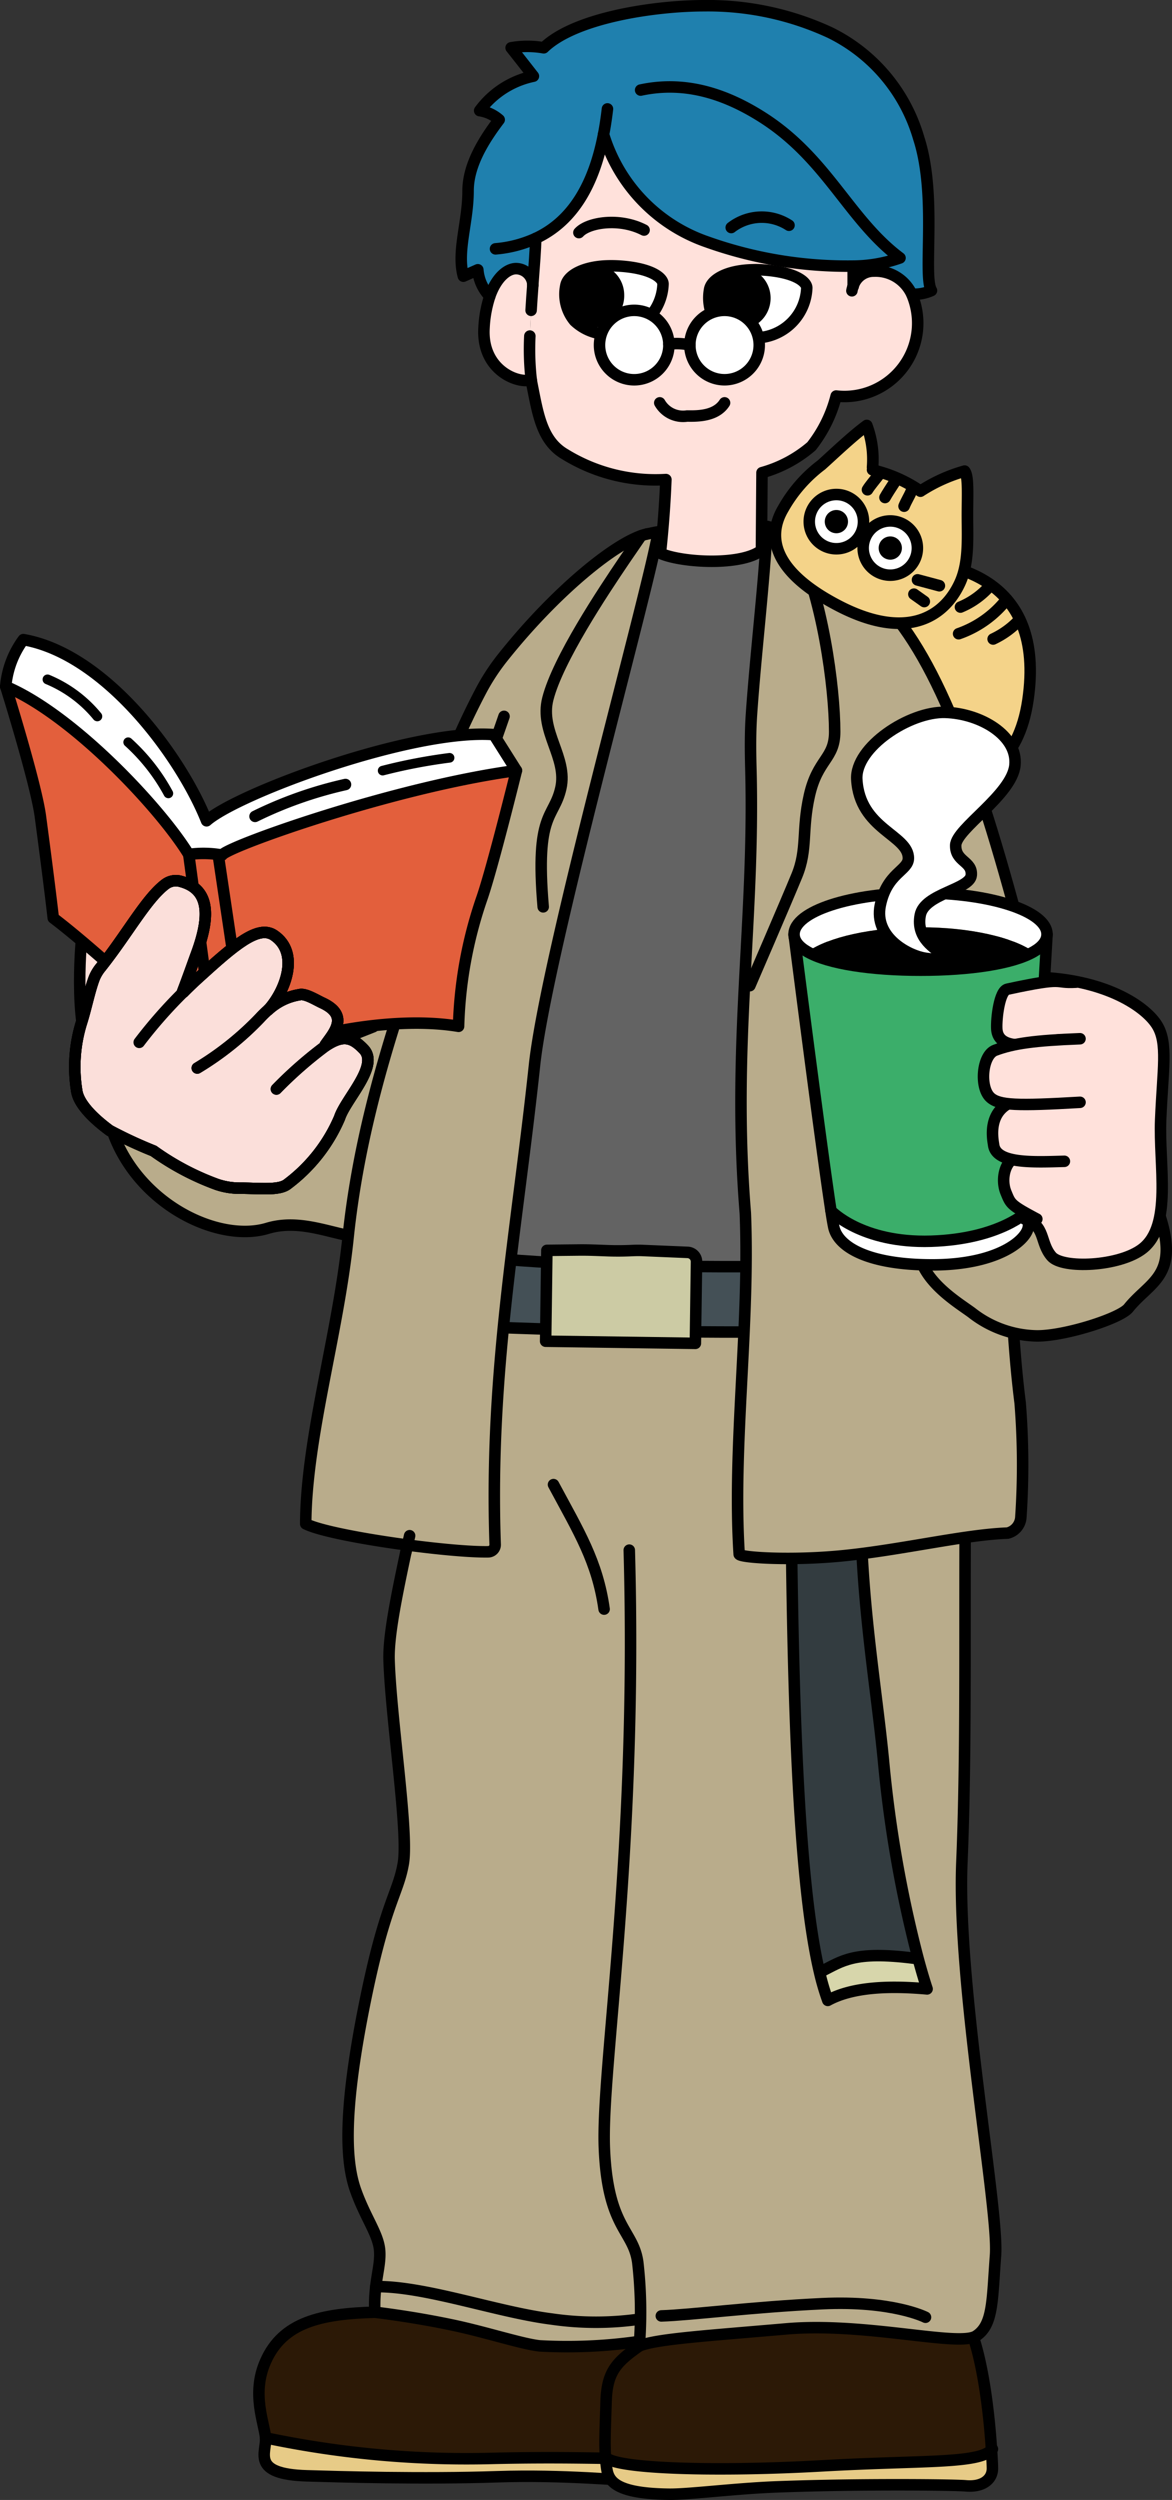
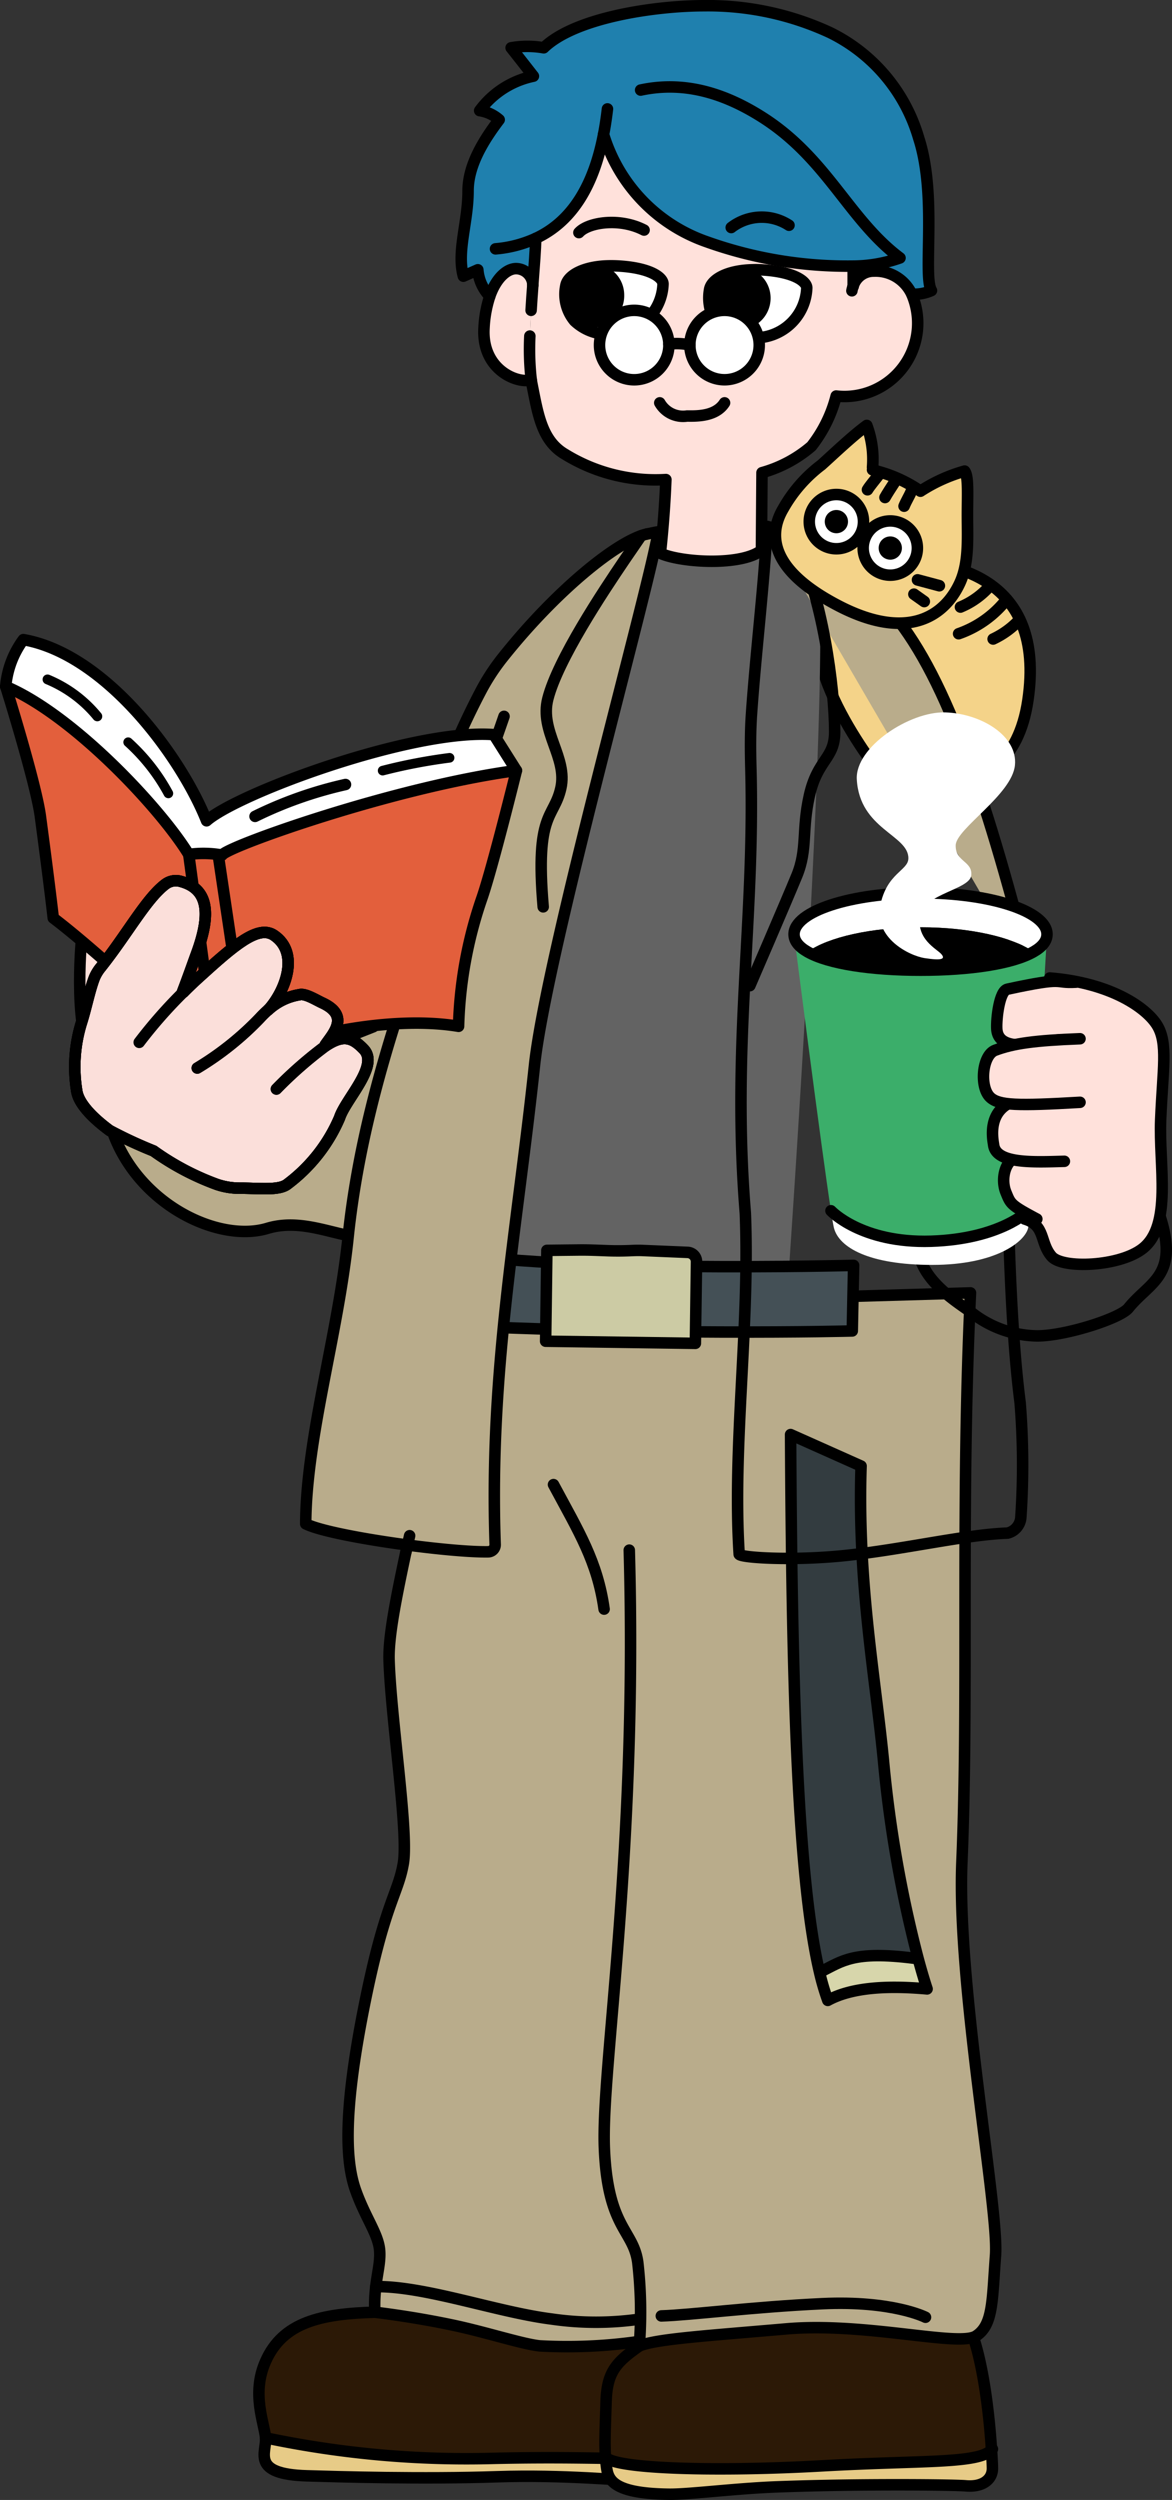
<svg xmlns="http://www.w3.org/2000/svg" id="グループ_139663" data-name="グループ 139663" width="102.08" height="217.591" viewBox="0 0 102.08 217.591">
  <rect x="0" y="0" width="102.08" height="217.591" fill="#333333" stroke="none" />
  <defs>
    <clipPath id="clip-path">
      <path id="パス_177242" data-name="パス 177242" d="M0,0H102.08V217.591H0Z" fill="none" />
    </clipPath>
    <clipPath id="clip-path-2">
      <path id="パス_177237" data-name="パス 177237" d="M0,0H102.08V217.591H0Z" fill="none" opacity="0.88" />
    </clipPath>
    <clipPath id="clip-path-3">
      <path id="パス_177240" data-name="パス 177240" d="M0,0H36.31V14.7H0Z" transform="translate(22.551 201.25)" fill="none" />
    </clipPath>
    <clipPath id="clip-path-5">
      <path id="パス_177238" data-name="パス 177238" d="M0,0H33.743V17.368H0Z" transform="translate(52.696 199.723)" fill="none" />
    </clipPath>
    <clipPath id="clip-path-8">
      <rect id="長方形_157354" data-name="長方形 157354" width="56.413" height="91.751" transform="translate(30.314 112.53)" fill="none" />
    </clipPath>
    <clipPath id="clip-path-10">
      <path id="パス_177235" data-name="パス 177235" d="M0,0H11.89V49.25H0Z" transform="translate(68.859 124.86)" fill="none" />
    </clipPath>
    <clipPath id="clip-path-13">
      <rect id="長方形_157359" data-name="長方形 157359" width="25.529" height="26.805" transform="translate(6.515 76.654)" fill="none" />
    </clipPath>
    <clipPath id="clip-path-15">
      <rect id="長方形_157361" data-name="長方形 157361" width="26.529" height="27.805" transform="translate(6.015 76.154)" fill="none" />
    </clipPath>
    <clipPath id="clip-path-17">
      <rect id="長方形_157363" data-name="長方形 157363" width="22.022" height="28.758" transform="translate(69.171 81.337)" fill="none" />
    </clipPath>
    <clipPath id="clip-path-19">
      <rect id="長方形_157365" data-name="長方形 157365" width="22.031" height="6.736" transform="translate(69.161 77.711)" fill="none" />
    </clipPath>
    <clipPath id="clip-path-22">
      <rect id="長方形_157368" data-name="長方形 157368" width="40.956" height="48.351" transform="translate(40.173 0.5)" fill="none" />
    </clipPath>
  </defs>
  <g id="グループ_139614" data-name="グループ 139614">
    <g id="マスクグループ_132364" data-name="マスクグループ 132364" clip-path="url(#clip-path)">
      <path id="パス_173801" data-name="パス 173801" d="M80.007,48.832c2.48.324,11.139,1.162,9.522,12.12s-12.818,6.429-12.818,6.429-8.657-10.755-4.193-15.072c2.64-2.553,5.058-3.795,7.489-3.477" fill="#f4d389" />
      <path id="パス_173802" data-name="パス 173802" d="M80.007,48.832c2.48.324,11.139,1.162,9.522,12.12s-12.818,6.429-12.818,6.429-8.657-10.755-4.193-15.072C75.158,49.756,77.576,48.514,80.007,48.832Z" fill="none" stroke="#000" stroke-linecap="round" stroke-linejoin="round" stroke-width="1" />
      <path id="パス_173803" data-name="パス 173803" d="M83.494,55.159a9.129,9.129,0,0,0,4.191-3" fill="none" stroke="#000" stroke-linecap="round" stroke-linejoin="round" stroke-width="1" />
      <path id="パス_173804" data-name="パス 173804" d="M83.655,52.839a6.957,6.957,0,0,0,2.64-1.93" fill="none" stroke="#000" stroke-linecap="round" stroke-linejoin="round" stroke-width="1" />
      <path id="パス_173805" data-name="パス 173805" d="M86.5,55.619a7.419,7.419,0,0,0,2.32-1.7" fill="none" stroke="#000" stroke-linecap="round" stroke-linejoin="round" stroke-width="1" />
    </g>
  </g>
  <g id="グループ_139624" data-name="グループ 139624">
    <g id="マスクグループ_132359" data-name="マスクグループ 132359" clip-path="url(#clip-path-2)">
      <g id="グループ_139618" data-name="グループ 139618">
        <g id="マスクグループ_132362" data-name="マスクグループ 132362" clip-path="url(#clip-path-3)">
          <g id="グループ_139616" data-name="グループ 139616">
            <g id="マスクグループ_132363" data-name="マスクグループ 132363" clip-path="url(#clip-path-3)">
              <path id="パス_173806" data-name="パス 173806" d="M23.129,212.18a84.843,84.843,0,0,0,19.88,1.79c11.42-.25,12.05.52,15.5-.87-.41,1.69-1.18,2.88-2.44,2.85-1.88-.05-6.99-.57-12.75-.38-6.54.22-13.9,0-16.57-.08-4.95-.14-3.53-2.04-3.62-3.31" fill="#e7cb87" />
              <path id="パス_173807" data-name="パス 173807" d="M56.879,202.47c1.57.52,2.54,6.83,1.63,10.63-3.45,1.39-4.08.62-15.5.87a84.843,84.843,0,0,1-19.88-1.79c-.1-1.28-1.25-3.84,0-6.65,1.51-3.43,4.85-4.15,9.52-4.28,0,0,21.96.46,24.23,1.22" fill="#2c1906" />
            </g>
          </g>
        </g>
      </g>
      <path id="パス_173808" data-name="パス 173808" d="M58.509,213.1c.91-3.8-.06-10.11-1.63-10.63-2.27-.76-24.23-1.22-24.23-1.22-4.67.13-8.01.85-9.52,4.28-1.25,2.81-.1,5.37,0,6.65s-1.33,3.17,3.62,3.31c2.67.08,10.03.3,16.57.08,5.76-.19,10.87.33,12.75.38C57.329,215.98,58.1,214.79,58.509,213.1Z" fill="none" stroke="#000" stroke-linecap="round" stroke-linejoin="round" stroke-width="1" />
      <path id="パス_173809" data-name="パス 173809" d="M23.129,212.18a84.843,84.843,0,0,0,19.88,1.79c11.42-.25,12.05.52,15.5-.87l.01-.01" fill="none" stroke="#000" stroke-linecap="round" stroke-linejoin="round" stroke-width="1" />
      <g id="グループ_139622" data-name="グループ 139622">
        <g id="マスクグループ_132360" data-name="マスクグループ 132360" clip-path="url(#clip-path-5)">
          <g id="グループ_139620" data-name="グループ 139620">
            <g id="マスクグループ_132361" data-name="マスクグループ 132361" clip-path="url(#clip-path-5)">
              <path id="パス_173810" data-name="パス 173810" d="M58.239,217.09c-5.34-.07-5.3-1.5-5.45-2.66a5.037,5.037,0,0,1-.05-.57c.87,1.07,10.1,1.26,18.89.76,8.64-.49,13.55-.16,14.73-1.38.06.84.08,1.43.08,1.61,0,.93-.82,1.65-2.34,1.51-.85-.08-8.77-.19-16.4.09-3.6.13-7.75.67-9.46.64" fill="#e7cb87" />
              <path id="パス_173811" data-name="パス 173811" d="M83.179,200.5c2.2,1.94,2.97,9.37,3.18,12.74-1.18,1.22-6.09.89-14.73,1.38-8.79.5-18.02.31-18.89-.76-.09-1.1-.02-2.54.05-4.77.07-2.63.86-3.47,2.91-4.91,3.18-2.23,24.73-6.12,27.48-3.68" fill="#2c1906" />
            </g>
          </g>
        </g>
      </g>
      <path id="パス_173812" data-name="パス 173812" d="M86.359,213.24c-.21-3.37-.98-10.8-3.18-12.74-2.75-2.44-24.3,1.45-27.48,3.68-2.05,1.44-2.84,2.28-2.91,4.91-.07,2.23-.14,3.67-.05,4.77a5.037,5.037,0,0,0,.05.57c.15,1.16.11,2.59,5.45,2.66,1.71.03,5.86-.51,9.46-.64,7.63-.28,15.55-.17,16.4-.09,1.52.14,2.34-.58,2.34-1.51C86.439,214.67,86.419,214.08,86.359,213.24Z" fill="none" stroke="#000" stroke-linecap="round" stroke-linejoin="round" stroke-width="1" />
      <path id="パス_173813" data-name="パス 173813" d="M52.729,213.85a.01.01,0,0,0,.01.01c.87,1.07,10.1,1.26,18.89.76,8.64-.49,13.55-.16,14.73-1.38a.6.6,0,0,0,.08-.08" fill="none" stroke="#000" stroke-linecap="round" stroke-linejoin="round" stroke-width="1" />
    </g>
  </g>
  <g id="グループ_139634" data-name="グループ 139634">
    <g id="マスクグループ_132356" data-name="マスクグループ 132356" clip-path="url(#clip-path)">
      <g id="グループ_139628" data-name="グループ 139628">
        <g id="グループ_139627" data-name="グループ 139627" clip-path="url(#clip-path-8)">
          <g id="グループ_139626" data-name="グループ 139626">
            <g id="グループ_139625" data-name="グループ 139625" clip-path="url(#clip-path-8)">
              <path id="パス_173814" data-name="パス 173814" d="M55.7,203.79a43.892,43.892,0,0,1-8.69.39c-1.51-.16-4.63-1.18-7.44-1.78-3.65-.78-6.92-1.15-6.92-1.15-.12-2.57.54-3.92.42-5.36s-1.24-2.84-2.09-5.24-1.13-6.64.7-15.84,2.99-9.9,3.45-12.62-1.08-12.58-1.24-17.7,4.32-18.53,4.87-30.63l45.77-1.33c-.87,18.43-.15,35.16-.75,49.58-.44,10.61,3.23,30.19,2.93,34.18s-.2,6.06-1.7,7.03-9.63-1.22-16.53-.62-11.27.87-12.78,1.48c0-.13,0-.26.01-.39Z" fill="#b9ac8b" />
            </g>
          </g>
        </g>
      </g>
      <path id="パス_173815" data-name="パス 173815" d="M54.809,134.92c.74,26.55-2.45,45.03-2.17,52.03s2.52,7.11,2.91,9.96a38.049,38.049,0,0,1,.16,6.88c-.01.13-.01.26-.01.39,1.51-.61,5.88-.88,12.78-1.48s15.03,1.59,16.53.62,1.4-3.04,1.7-7.03-3.37-23.57-2.93-34.18c.6-14.42-.12-31.15.75-49.58l-45.77,1.33c-.55,12.1-5.03,25.51-4.87,30.63s1.71,14.98,1.24,17.7-1.63,3.42-3.45,12.62-1.56,13.43-.7,15.84,1.98,3.8,2.09,5.24-.54,2.79-.42,5.36c0,0,3.27.37,6.92,1.15,2.81.6,5.93,1.62,7.44,1.78a43.892,43.892,0,0,0,8.69-.39" fill="none" stroke="#000" stroke-linecap="round" stroke-linejoin="round" stroke-width="1" />
      <path id="パス_173816" data-name="パス 173816" d="M57.6,201.573c2.572-.079,7.87-.777,14.01-1.066s9,1.181,9,1.181" fill="none" stroke="#000" stroke-linecap="round" stroke-linejoin="round" stroke-width="1" />
      <path id="パス_173817" data-name="パス 173817" d="M48.209,129.216c2.2,4.1,3.821,6.683,4.408,10.837" fill="none" stroke="#000" stroke-linecap="round" stroke-linejoin="round" stroke-width="1" />
      <path id="パス_173818" data-name="パス 173818" d="M32.734,199.024c4.265-.066,10.589,2.227,15.314,2.818a26.763,26.763,0,0,0,7.722,0" fill="none" stroke="#000" stroke-linecap="round" stroke-linejoin="round" stroke-width="1" />
      <g id="グループ_139632" data-name="グループ 139632">
        <g id="マスクグループ_132357" data-name="マスクグループ 132357" clip-path="url(#clip-path-10)">
          <g id="グループ_139630" data-name="グループ 139630">
            <g id="マスクグループ_132358" data-name="マスクグループ 132358" clip-path="url(#clip-path-10)">
              <path id="パス_173819" data-name="パス 173819" d="M71.589,171.56c1.75-.85,2.74-1.79,8.01-1.12l.34-.08c.48,1.79.81,2.75.81,2.75-3.67-.33-6.66-.09-8.65,1a21.331,21.331,0,0,1-.73-2.5Z" fill="#d7d6ab" />
              <path id="パス_173820" data-name="パス 173820" d="M79.6,170.44c-5.27-.67-6.26.27-8.01,1.12l-.22.05c-2.03-8.64-2.4-26.89-2.51-46.75L75,127.6c-.33,10.15,1.25,18.41,1.95,25.65a107.206,107.206,0,0,0,2.99,17.11Z" fill="#333c40" />
            </g>
          </g>
        </g>
      </g>
      <path id="パス_173821" data-name="パス 173821" d="M71.369,171.61c-2.03-8.64-2.4-26.89-2.51-46.75L75,127.6c-.33,10.15,1.25,18.41,1.95,25.65a107.206,107.206,0,0,0,2.99,17.11c.48,1.79.81,2.75.81,2.75-3.67-.33-6.66-.09-8.65,1A21.331,21.331,0,0,1,71.369,171.61Z" fill="none" stroke="#000" stroke-linecap="round" stroke-linejoin="round" stroke-width="1" />
      <path id="パス_173822" data-name="パス 173822" d="M71.589,171.56c1.75-.85,2.74-1.79,8.01-1.12" fill="none" stroke="#000" stroke-linecap="round" stroke-linejoin="round" stroke-width="1" />
    </g>
  </g>
  <g id="グループ_139652" data-name="グループ 139652">
    <g id="マスクグループ_132355" data-name="マスクグループ 132355" clip-path="url(#clip-path)">
      <path id="パス_173823" data-name="パス 173823" d="M55.439,46.742a22.8,22.8,0,0,1,4.847-.919c3.018-.285,8.351-.032,10.562,1.981s-2.406,66.643-2.406,66.643L37.4,113.484Z" fill="#636363" />
      <path id="パス_173824" data-name="パス 173824" d="M38.189,108.886c10.162,1.923,36.16,1.25,36.16,1.25l-.117,5.707s-17.56.474-39.1-.68Z" fill="#445056" />
      <path id="パス_173825" data-name="パス 173825" d="M38.189,108.886c10.162,1.923,36.16,1.25,36.16,1.25l-.117,5.707s-17.56.474-39.1-.68Z" fill="none" stroke="#000" stroke-linecap="round" stroke-linejoin="round" stroke-width="1" />
      <path id="パス_173826" data-name="パス 173826" d="M47.633,108.829l2.8-.032c.843-.01,1.686.033,2.528.063q1.035.036,2.069-.014c.307-.014.614-.02.921-.007l3.915.164a.808.808,0,0,1,.8.819l-.1,7.1-13.041-.185Z" fill="#cccba4" />
      <path id="パス_173827" data-name="パス 173827" d="M47.633,108.829l2.8-.032c.843-.01,1.686.033,2.528.063q1.035.036,2.069-.014c.307-.014.614-.02.921-.007l3.915.164a.808.808,0,0,1,.8.819l-.1,7.1-13.041-.185Z" fill="none" stroke="#000" stroke-linecap="round" stroke-linejoin="round" stroke-width="1" />
      <path id="パス_173828" data-name="パス 173828" d="M57.664,46.012c-2.781.607-10.479,4.6-14.978,12.648-7.009,12.538-8,24.164-10.176,30.708L9.748,98.33c3.682,8.22,9.829,9.786,15.349,8.325,3.553-.941,5.774,2.51,8.27,1.295" fill="#b9ac8b" />
      <path id="パス_173829" data-name="パス 173829" d="M56.368,46.473c-2.583.564-8,4.986-12.632,10.821a18.611,18.611,0,0,0-1.9,2.938C35.593,72.163,34.6,83.1,32.511,89.368L9.749,98.33c2.181,6.462,9.244,9.877,13.545,8.582,3.916-1.178,7.548,1.793,10.3.453" fill="none" stroke="#000" stroke-linecap="round" stroke-linejoin="round" stroke-width="1" />
      <path id="パス_173830" data-name="パス 173830" d="M43.9,62.35C38.236,78.8,31.915,92.375,30.316,107.72c-.886,8.5-3.652,17.4-3.688,24.911,2.18,1.09,12.464,2.5,15.909,2.435a.614.614,0,0,0,.591-.643c-.522-15.021,1.873-27.149,3.426-41.7,1.019-9.55,10-41.586,10.768-46.421" fill="#b9ac8b" />
      <path id="パス_173831" data-name="パス 173831" d="M43.9,62.35C38.236,78.8,31.915,92.375,30.316,107.72c-.886,8.5-3.652,17.4-3.688,24.911,2.18,1.09,12.464,2.5,15.909,2.435a.614.614,0,0,0,.591-.643c-.522-15.021,1.873-27.149,3.426-41.7,1.019-9.55,10-41.586,10.768-46.421" fill="none" stroke="#000" stroke-linecap="round" stroke-linejoin="round" stroke-width="1" />
      <path id="パス_173832" data-name="パス 173832" d="M58,46.178s-.629.076-1.631.295" fill="none" stroke="#000" stroke-linecap="round" stroke-linejoin="round" stroke-width="1" />
      <path id="パス_173833" data-name="パス 173833" d="M47.311,78.931c-.708-8.285.929-7.649,1.537-10.328s-1.863-4.919-1.132-7.781c.867-3.4,4.763-9.261,6.708-12.129.352-.519,1.42-2.067,1.42-2.067" fill="none" stroke="#000" stroke-linecap="round" stroke-linejoin="round" stroke-width="1" />
      <path id="パス_173834" data-name="パス 173834" d="M66.811,45.823s5.578,1.017,11.035,7.669c4.673,5.7,8.181,16.177,12.259,32.3" fill="#b9ac8b" />
      <path id="パス_173835" data-name="パス 173835" d="M66.811,45.823s5.578,1.017,11.035,7.669c4.673,5.7,8.181,16.177,12.259,32.3" fill="none" stroke="#000" stroke-linecap="round" stroke-linejoin="round" stroke-width="1" />
-       <path id="パス_173836" data-name="パス 173836" d="M66.811,45.823c-.229,4.787-1,11.142-1.355,16.308-.106,1.533-.1,3.071-.06,4.607.373,13.433-1.673,24.092-.48,38.842.4,9.791-1.136,20.35-.534,29.7.155.3,4.648.58,9.173.115,5.106-.524,10.49-1.827,14.208-1.958a1.52,1.52,0,0,0,1.154-1.4,67.976,67.976,0,0,0-.064-9.945c-1.577-12.338-.941-32.762-1.632-42.2" fill="#b9ac8b" />
      <path id="パス_173837" data-name="パス 173837" d="M66.811,45.823c-.229,4.787-1,11.142-1.355,16.308-.106,1.533-.1,3.071-.06,4.607.373,13.433-1.673,24.092-.48,38.842.4,9.791-1.136,20.35-.534,29.7.155.3,4.648.58,9.173.115,5.106-.524,10.49-1.827,14.208-1.958a1.52,1.52,0,0,0,1.154-1.4,67.976,67.976,0,0,0-.064-9.945c-1.577-12.338-.941-32.762-1.632-42.2" fill="none" stroke="#000" stroke-linecap="round" stroke-linejoin="round" stroke-width="1" />
      <path id="パス_173838" data-name="パス 173838" d="M69.17,46.961C71.639,51.786,72.7,59.872,72.7,63.7c0,2.36-1.481,2.36-2.2,5.523-.685,3.027-.148,4.681-1.094,6.985s-4.094,9.585-4.094,9.585" fill="none" stroke="#000" stroke-linecap="round" stroke-linejoin="round" stroke-width="1" />
      <line id="線_615" data-name="線 615" x1="0.318" y2="1.403" transform="translate(35.36 133.664)" fill="none" stroke="#000" stroke-linecap="round" stroke-linejoin="round" stroke-width="1" />
      <path id="パス_173839" data-name="パス 173839" d="M7.1,81.761s-.861,8.868,1.432,11.024c3.98,3.742,8.8-6.755,6.025-8.848S8.625,78.262,7.1,81.761" fill="#ffe1db" />
      <path id="パス_173840" data-name="パス 173840" d="M7.1,81.761s-.861,8.868,1.432,11.024c3.98,3.742,8.8-6.755,6.025-8.848S8.625,78.262,7.1,81.761Z" fill="none" stroke="#000" stroke-linecap="round" stroke-linejoin="round" stroke-width="1" />
      <path id="パス_173841" data-name="パス 173841" d="M.5,59.746a7.994,7.994,0,0,1,1.534-4.074C9.26,56.929,15.827,65.98,17.993,71.44c2.743-2.412,17.946-8.036,25.016-7.5l1.971,3.124C33.3,98.47,13.98,73.072.5,59.746" fill="#fff" />
      <path id="パス_173842" data-name="パス 173842" d="M.5,59.746a7.994,7.994,0,0,1,1.534-4.074C9.26,56.929,15.827,65.98,17.993,71.44c2.743-2.412,17.946-8.036,25.016-7.5l1.971,3.124C33.3,98.47,13.98,73.072.5,59.746Z" fill="none" stroke="#000" stroke-linecap="round" stroke-linejoin="round" stroke-width="1" />
      <path id="パス_173843" data-name="パス 173843" d="M16.438,74.367a9.342,9.342,0,0,1,2.909.055c.348-.713,14.944-5.928,25.634-7.359,0,0-2.064,8.378-3,11.092a37.171,37.171,0,0,0-2.04,11.173C33.55,88.264,24.405,90.4,19.587,92.975,16.465,90.4,8.981,83.192,4.639,79.9c0,0-.274-2.5-1.121-8.846C3.13,68.155.5,59.746.5,59.746c5.886,2.487,13.479,10.6,15.938,14.621" fill="#e35f3c" />
      <path id="パス_173844" data-name="パス 173844" d="M16.438,74.367a9.342,9.342,0,0,1,2.909.055c.348-.713,14.944-5.928,25.634-7.359,0,0-2.064,8.378-3,11.092a37.171,37.171,0,0,0-2.04,11.173C33.55,88.264,24.405,90.4,19.587,92.975,16.465,90.4,8.981,83.192,4.639,79.9c0,0-.274-2.5-1.121-8.846C3.13,68.155.5,59.746.5,59.746,6.386,62.233,13.979,70.348,16.438,74.367Z" fill="none" stroke="#000" stroke-linecap="round" stroke-linejoin="round" stroke-width="1" />
      <line id="線_616" data-name="線 616" x1="2.52" y1="18.682" transform="translate(16.444 74.398)" fill="none" stroke="#000" stroke-linecap="round" stroke-linejoin="round" stroke-width="1" />
      <line id="線_617" data-name="線 617" x1="2.76" y1="18.528" transform="translate(19.025 74.536)" fill="none" stroke="#000" stroke-linecap="round" stroke-linejoin="round" stroke-width="1" />
      <path id="パス_173845" data-name="パス 173845" d="M22.214,71.056a35.321,35.321,0,0,1,7.878-2.774" fill="none" stroke="#000" stroke-linecap="round" stroke-linejoin="round" stroke-width="1" />
      <path id="パス_173846" data-name="パス 173846" d="M33.328,67.074a47.588,47.588,0,0,1,5.83-1.117" fill="none" stroke="#000" stroke-linecap="round" stroke-linejoin="round" stroke-width="0.838" />
      <path id="パス_173847" data-name="パス 173847" d="M11.164,64.6a16.727,16.727,0,0,1,3.5,4.455" fill="none" stroke="#000" stroke-linecap="round" stroke-linejoin="round" stroke-width="0.838" />
      <path id="パス_173848" data-name="パス 173848" d="M8.475,62.35a11.077,11.077,0,0,0-4.336-3.214" fill="none" stroke="#000" stroke-linecap="round" stroke-linejoin="round" stroke-width="0.859" />
      <g id="グループ_139638" data-name="グループ 139638">
        <g id="グループ_139637" data-name="グループ 139637" clip-path="url(#clip-path-13)">
          <g id="グループ_139636" data-name="グループ 139636">
            <g id="グループ_139635" data-name="グループ 139635" clip-path="url(#clip-path-13)">
              <path id="パス_173849" data-name="パス 173849" d="M29.573,97.293a14.176,14.176,0,0,1-4.517,5.752c-.728.608-2.472.366-4.191.37a6.173,6.173,0,0,1-1.983-.329,22.9,22.9,0,0,1-5.508-2.912,38.581,38.581,0,0,1-3.828-1.78C7.954,97.214,6.841,96,6.685,94.96c0-.01-.007-.021-.005-.031A12.964,12.964,0,0,1,7.1,89c.423-1.332.691-2.778,1.122-3.9a3.678,3.678,0,0,1,.539-.889c2.306-2.889,3.977-6,5.642-7.251a1.523,1.523,0,0,1,1.351-.242c2.459.664,2.609,2.891,1.374,6.255-.342.929-.77,2.159-1.217,3.315l.061.07.009,0c.407-.415.855-.843,1.324-1.268,3.1-2.819,5.175-4.621,6.561-3.684,2.285,1.548.965,4.878-.478,6.471a5.246,5.246,0,0,1,2.694-1.3c.5-.148,1.5.489,2,.715,2.438,1.135.91,2.685.248,3.657l.049.078c1.482-.98,2.281-.779,3.311.307,1.371,1.44-1.581,4.323-2.111,5.962" fill="#fbdfda" />
            </g>
          </g>
        </g>
      </g>
      <path id="パス_173850" data-name="パス 173850" d="M24.075,94.787a35.633,35.633,0,0,1,4.3-3.762c1.482-.98,2.281-.779,3.311.306,1.371,1.44-1.581,4.323-2.111,5.962a14.16,14.16,0,0,1-4.516,5.752c-.729.608-2.472.366-4.192.37a6.146,6.146,0,0,1-1.983-.329,22.9,22.9,0,0,1-5.508-2.912,38.355,38.355,0,0,1-3.828-1.78C7.954,97.214,6.842,96,6.685,94.96c0-.01-.006-.021-.005-.031A12.977,12.977,0,0,1,7.1,89c.423-1.332.691-2.778,1.123-3.9a3.649,3.649,0,0,1,.538-.89c2.306-2.889,3.977-6,5.642-7.251a1.52,1.52,0,0,1,1.351-.241c2.459.663,2.609,2.89,1.375,6.254-.343.929-.77,2.159-1.218,3.315" fill="none" stroke="#000" stroke-linecap="round" stroke-linejoin="round" stroke-width="1" />
      <path id="パス_173851" data-name="パス 173851" d="M23.386,87.877a5.246,5.246,0,0,1,2.694-1.3c.5-.148,1.5.489,2,.715,2.438,1.135.91,2.685.248,3.657" fill="none" stroke="#000" stroke-linecap="round" stroke-linejoin="round" stroke-width="1" />
      <path id="パス_173852" data-name="パス 173852" d="M17.18,92.96A26.2,26.2,0,0,0,22.639,88.6a8.957,8.957,0,0,1,.735-.718" fill="none" stroke="#000" stroke-linecap="round" stroke-linejoin="round" stroke-width="1" />
      <path id="パス_173853" data-name="パス 173853" d="M15.969,86.356a41.264,41.264,0,0,0-3.843,4.367" fill="none" stroke="#000" stroke-linecap="round" stroke-linejoin="round" stroke-width="0.5" />
      <path id="パス_173854" data-name="パス 173854" d="M23.374,87.885c0-.01,0-.01.011-.008,1.444-1.593,2.764-4.924.479-6.471-1.386-.937-3.457.865-6.562,3.684-.468.425-.917.853-1.323,1.267h-.01" fill="none" stroke="#000" stroke-linecap="round" stroke-linejoin="round" stroke-width="1" />
      <g id="グループ_139642" data-name="グループ 139642">
        <g id="グループ_139641" data-name="グループ 139641" clip-path="url(#clip-path-15)">
          <g id="グループ_139640" data-name="グループ 139640">
            <g id="グループ_139639" data-name="グループ 139639" clip-path="url(#clip-path-15)">
              <path id="パス_173855" data-name="パス 173855" d="M29.573,97.293a14.176,14.176,0,0,1-4.517,5.752c-.728.608-2.472.366-4.191.37a6.173,6.173,0,0,1-1.983-.329,22.9,22.9,0,0,1-5.508-2.912,38.581,38.581,0,0,1-3.828-1.78C7.954,97.214,6.841,96,6.685,94.96c0-.01-.007-.021-.005-.031A12.964,12.964,0,0,1,7.1,89c.423-1.332.691-2.778,1.122-3.9a3.678,3.678,0,0,1,.539-.889c2.306-2.889,3.977-6,5.642-7.251a1.523,1.523,0,0,1,1.351-.242c2.459.664,2.609,2.891,1.374,6.255-.342.929-.77,2.159-1.217,3.315l.061.07.009,0c.407-.415.855-.843,1.324-1.268,3.1-2.819,5.175-4.621,6.561-3.684,2.285,1.548.965,4.878-.478,6.471a5.246,5.246,0,0,1,2.694-1.3c.5-.148,1.5.489,2,.715,2.438,1.135.91,2.685.248,3.657l.049.078c1.482-.98,2.281-.779,3.311.307C33.055,92.771,30.1,95.654,29.573,97.293Z" fill="none" stroke="#000" stroke-linecap="round" stroke-linejoin="round" stroke-width="1" />
            </g>
          </g>
        </g>
      </g>
      <path id="パス_173856" data-name="パス 173856" d="M24.075,94.787a35.633,35.633,0,0,1,4.3-3.762c1.482-.98,2.281-.779,3.311.306,1.371,1.44-1.581,4.323-2.111,5.962a14.16,14.16,0,0,1-4.516,5.752c-.729.608-2.472.366-4.192.37a6.146,6.146,0,0,1-1.983-.329,22.9,22.9,0,0,1-5.508-2.912,38.355,38.355,0,0,1-3.828-1.78C7.954,97.214,6.842,96,6.685,94.96c0-.01-.006-.021-.005-.031A12.977,12.977,0,0,1,7.1,89c.423-1.332.691-2.778,1.123-3.9a3.649,3.649,0,0,1,.538-.89c2.306-2.889,3.977-6,5.642-7.251a1.52,1.52,0,0,1,1.351-.241c2.459.663,2.609,2.89,1.375,6.254-.343.929-.77,2.159-1.218,3.315" fill="none" stroke="#000" stroke-linecap="round" stroke-linejoin="round" stroke-width="1" />
      <path id="パス_173857" data-name="パス 173857" d="M23.386,87.877a5.246,5.246,0,0,1,2.694-1.3c.5-.148,1.5.489,2,.715,2.438,1.135.91,2.685.248,3.657" fill="none" stroke="#000" stroke-linecap="round" stroke-linejoin="round" stroke-width="1" />
      <path id="パス_173858" data-name="パス 173858" d="M17.18,92.96A26.2,26.2,0,0,0,22.639,88.6a8.957,8.957,0,0,1,.735-.718" fill="none" stroke="#000" stroke-linecap="round" stroke-linejoin="round" stroke-width="1" />
      <path id="パス_173859" data-name="パス 173859" d="M15.969,86.356a41.264,41.264,0,0,0-3.843,4.367" fill="none" stroke="#000" stroke-linecap="round" stroke-linejoin="round" stroke-width="1" />
      <path id="パス_173860" data-name="パス 173860" d="M23.374,87.885c0-.01,0-.01.011-.008,1.444-1.593,2.764-4.924.479-6.471-1.386-.937-3.457.865-6.562,3.684-.468.425-.917.853-1.323,1.267h-.01" fill="none" stroke="#000" stroke-linecap="round" stroke-linejoin="round" stroke-width="1" />
-       <path id="パス_173861" data-name="パス 173861" d="M79.967,108.625c.2,2.8,3.389,4.688,4.659,5.619a9.433,9.433,0,0,0,5.719,2.03c2.463,0,7.222-1.525,7.943-2.422,2.307-2.872,5.753-2.872.638-12.876" fill="#b9ac8b" />
      <path id="パス_173862" data-name="パス 173862" d="M79.967,108.625c.2,2.8,3.389,4.688,4.659,5.619a9.433,9.433,0,0,0,5.719,2.03c2.463,0,7.222-1.525,7.943-2.422,2.307-2.872,5.753-2.872.638-12.876" fill="none" stroke="#000" stroke-linecap="round" stroke-linejoin="round" stroke-width="1" />
      <g id="グループ_139646" data-name="グループ 139646">
        <g id="グループ_139645" data-name="グループ 139645" clip-path="url(#clip-path-17)">
          <g id="グループ_139644" data-name="グループ 139644">
            <g id="グループ_139643" data-name="グループ 139643" clip-path="url(#clip-path-17)">
              <path id="パス_173863" data-name="パス 173863" d="M91.192,81.337s-1.059,18.549-1.5,24.054l-.124-.01s-2.4,2.453-8.482,2.653-8.712-2.653-8.712-2.653c-.83-5.39-3.053-22.746-3.206-23.977.468,2.07,22.022,2.051,22.022-.067" fill="#3bae6a" />
              <path id="パス_173864" data-name="パス 173864" d="M89.57,105.381l.124.01c-.057.8-.114,1.326-.143,1.478-.258,1.193-2.805,3.225-8.349,3.225s-8.139-1.526-8.568-3.225c-.048-.2-.143-.725-.258-1.488,0,0,2.643,2.843,8.712,2.653s8.482-2.653,8.482-2.653" fill="#fff" />
            </g>
          </g>
        </g>
      </g>
-       <path id="パス_173865" data-name="パス 173865" d="M69.171,81.4c.153,1.231,2.376,18.587,3.206,23.978.114.763.21,1.288.258,1.488.429,1.7,3.034,3.225,8.568,3.225s8.091-2.032,8.349-3.225c.028-.153.085-.677.143-1.479.439-5.5,1.5-24.054,1.5-24.054,0,2.118-21.554,2.137-22.022.067a.157.157,0,0,1-.01-.067" fill="none" stroke="#000" stroke-linecap="round" stroke-linejoin="round" stroke-width="1" />
      <path id="パス_173866" data-name="パス 173866" d="M72.377,105.381s2.643,2.843,8.711,2.653,8.483-2.653,8.483-2.653" fill="none" stroke="#000" stroke-linecap="round" stroke-linejoin="round" stroke-width="1" />
      <g id="グループ_139650" data-name="グループ 139650">
        <g id="グループ_139649" data-name="グループ 139649" clip-path="url(#clip-path-19)">
          <g id="グループ_139648" data-name="グループ 139648">
            <g id="グループ_139647" data-name="グループ 139647" clip-path="url(#clip-path-19)">
              <path id="パス_173867" data-name="パス 173867" d="M91.192,81.318c0,.582-.42,1.1-1.174,1.526-1.812-1.278-5.543-2.137-9.837-2.137s-8.034.859-9.847,2.137c-.753-.429-1.173-.944-1.173-1.526,0-1.994,4.933-3.607,11.02-3.607s11.011,1.613,11.011,3.607" fill="#fff" />
              <path id="パス_173868" data-name="パス 173868" d="M90.019,82.844c-1.813,1.04-5.534,1.6-9.837,1.6s-8.034-.563-9.847-1.6c1.813-1.279,5.544-2.137,9.847-2.137s8.024.858,9.837,2.137" />
            </g>
          </g>
        </g>
      </g>
      <path id="パス_173869" data-name="パス 173869" d="M70.335,82.844c-.754-.429-1.174-.945-1.174-1.527,0-1.994,4.933-3.606,11.021-3.606s11.011,1.612,11.011,3.606c0,.582-.42,1.1-1.174,1.527-1.813,1.04-5.534,1.6-9.837,1.6S72.148,83.884,70.335,82.844Z" fill="none" stroke="#000" stroke-linecap="round" stroke-linejoin="round" stroke-width="1" />
      <path id="パス_173870" data-name="パス 173870" d="M80.572,83.4c-1.424-.221-4.475-1.78-3.9-4.605s2.436-3.011,2.447-4.086c.021-2.047-4.251-2.52-4.493-6.877-.155-2.8,4.6-5.921,7.7-5.828s6.33,2.026,6.074,4.6-5.121,5.516-5.161,6.964,1.471,1.37,1.357,2.614-4.084,1.593-4.444,3.469c-.4,2.071,1.407,2.916,1.823,3.377s.017.589-1.407.368" fill="#fff" />
-       <path id="パス_173871" data-name="パス 173871" d="M80.572,83.4c-1.424-.221-4.475-1.78-3.9-4.605s2.436-3.011,2.447-4.086c.021-2.047-4.251-2.52-4.493-6.877-.155-2.8,4.6-5.921,7.7-5.828s6.33,2.026,6.074,4.6-5.121,5.516-5.161,6.964,1.471,1.37,1.357,2.614-4.084,1.593-4.444,3.469c-.4,2.071,1.407,2.916,1.823,3.377S82,83.617,80.572,83.4Z" fill="none" stroke="#000" stroke-linecap="round" stroke-linejoin="round" stroke-width="1" />
      <path id="パス_173872" data-name="パス 173872" d="M89.241,106.1c1.852.55,1.3,2.043,2.352,3.258.95,1.1,5.927.887,7.933-.686,2.593-2.033,1.4-7.237,1.567-11.225.185-4.436.642-6.631-.3-8.194-.9-1.489-3.967-3.7-9.361-4.132" fill="#ffe1db" />
      <path id="パス_173873" data-name="パス 173873" d="M89.241,106.1c1.852.55,1.3,2.043,2.352,3.258.95,1.1,5.927.887,7.933-.686,2.593-2.033,1.4-7.237,1.567-11.225.185-4.436.642-6.631-.3-8.194-.9-1.489-3.967-3.7-9.361-4.132" fill="none" stroke="#000" stroke-linecap="round" stroke-linejoin="round" stroke-width="1" />
      <path id="パス_173874" data-name="パス 173874" d="M90.307,106.1c-2.314-1.229-2.278-1.317-2.686-2.305-.581-1.4.1-3.629,1.931-3.11a4.077,4.077,0,0,1,1.984-.2" fill="#ffe1db" />
      <path id="パス_173875" data-name="パス 173875" d="M90.307,106.1c-2.314-1.229-2.278-1.317-2.686-2.305-.581-1.4.1-3.629,1.931-3.11a4.077,4.077,0,0,1,1.984-.2" fill="none" stroke="#000" stroke-linecap="round" stroke-linejoin="round" stroke-width="1" />
      <path id="パス_173876" data-name="パス 173876" d="M92.707,101.077c-2.729.076-5.937.23-6.161-1.414-.066-.484-.647-3.1,1.975-3.9a42.166,42.166,0,0,1,4.186-.657" fill="#ffe1db" />
      <path id="パス_173877" data-name="パス 173877" d="M92.707,101.077c-2.729.076-5.937.23-6.161-1.414-.066-.484-.647-3.1,1.975-3.9a42.166,42.166,0,0,1,4.186-.657" fill="none" stroke="#000" stroke-linecap="round" stroke-linejoin="round" stroke-width="1" />
      <path id="パス_173878" data-name="パス 173878" d="M93.706,85.488c-2.05.118-.691-.527-5.961.608-.7.15-.971,2.539-.927,3.44.126,2.529,4.9.877,5.627.957" fill="#ffe1db" />
      <path id="パス_173879" data-name="パス 173879" d="M93.706,85.488c-2.05.118-.691-.527-5.961.608-.7.15-.971,2.539-.927,3.44.126,2.529,4.9.877,5.627.957" fill="none" stroke="#000" stroke-linecap="round" stroke-linejoin="round" stroke-width="0.999" />
      <path id="パス_173880" data-name="パス 173880" d="M94.069,95.942c-5.45.316-7.038.276-7.805-.416-.967-.872-.733-3.689.42-4.116,1.619-.6,3.448-.848,7.383-1" fill="#ffe1db" />
      <path id="パス_173881" data-name="パス 173881" d="M94.069,95.942c-5.45.316-7.038.276-7.805-.416-.967-.872-.733-3.689.42-4.116,1.619-.6,3.448-.848,7.383-1" fill="none" stroke="#000" stroke-linecap="round" stroke-linejoin="round" stroke-width="1" />
    </g>
  </g>
  <g id="グループ_139658" data-name="グループ 139658">
    <g id="マスクグループ_132354" data-name="マスクグループ 132354" clip-path="url(#clip-path)">
      <g id="グループ_139656" data-name="グループ 139656">
        <g id="グループ_139655" data-name="グループ 139655" clip-path="url(#clip-path-22)">
          <g id="グループ_139654" data-name="グループ 139654">
            <g id="グループ_139653" data-name="グループ 139653" clip-path="url(#clip-path-22)">
              <path id="パス_173882" data-name="パス 173882" d="M81.129,25.29a3.61,3.61,0,0,1-1.71.31h-.01a3.468,3.468,0,0,0-3.3-2,1.85,1.85,0,0,0-1.8,1.31V23.16a36.445,36.445,0,0,1-12.74-2.11,14.282,14.282,0,0,1-9-9.35c-.85,4.43-2.72,7.57-5.91,9.05-.01.94-.13,2.38-.25,4a1.48,1.48,0,0,0-1.46-1.37c-.72,0-1.69.7-2.29,2.41a3.749,3.749,0,0,1-1.04-2.31l-1.26.56c-.59-2.15.41-4.68.41-7.43,0-2.23,1.35-4.4,2.71-6.19a3.314,3.314,0,0,0-1.7-.79,7.776,7.776,0,0,1,4.68-3c-.85-1.09-1.25-1.6-1.94-2.47a8.159,8.159,0,0,1,2.84,0C50.139,1.47,57.239.5,61.319.5A25.256,25.256,0,0,1,72.3,2.84a14.835,14.835,0,0,1,7.72,9.19c1.62,4.98.34,12.01,1.11,13.26" fill="#1f80ae" />
              <path id="パス_173883" data-name="パス 173883" d="M46.329,33.41q-.03-.165-.06-.36a23.419,23.419,0,0,1-.12-3.8l.11-2.24c.04-.75.1-1.49.15-2.2v-.06c.12-1.62.24-3.06.25-4,3.19-1.48,5.06-4.62,5.91-9.05a14.282,14.282,0,0,0,9,9.35,36.445,36.445,0,0,0,12.74,2.11v1.75a1.85,1.85,0,0,1,1.8-1.31,3.468,3.468,0,0,1,3.3,2,6.383,6.383,0,0,1-6.58,8.87,11.766,11.766,0,0,1-2.15,4.37,11.2,11.2,0,0,1-4.31,2.3l-.05,6.76c-1.72,1.36-6.92,1.09-8.8.26q.36-3.315.48-6.42a15.021,15.021,0,0,1-8.78-2.2c-2.03-1.18-2.36-3.48-2.89-6.13" fill="#ffe1db" />
              <path id="パス_173884" data-name="パス 173884" d="M46.409,24.75v.06c-.05.71-.11,1.45-.15,2.2l-.11,2.24a23.419,23.419,0,0,0,.12,3.8c-1.08.39-4.34-.79-4.11-4.52a10.419,10.419,0,0,1,.5-2.74c.6-1.71,1.57-2.41,2.29-2.41a1.48,1.48,0,0,1,1.46,1.37" fill="#ffe1db" />
            </g>
          </g>
        </g>
      </g>
      <path id="パス_173885" data-name="パス 173885" d="M52.909,9.48c-.09.77-.2,1.51-.34,2.22-.85,4.43-2.72,7.57-5.91,9.05a10.472,10.472,0,0,1-3.5.91" fill="none" stroke="#000" stroke-linecap="round" stroke-linejoin="round" stroke-width="1" />
      <path id="パス_173886" data-name="パス 173886" d="M52.569,11.7a14.282,14.282,0,0,0,9,9.35,36.445,36.445,0,0,0,12.74,2.11,12.518,12.518,0,0,0,4.08-.71c-4.47-3.35-6.33-8.65-12-12.25-3.37-2.14-6.86-3.16-10.59-2.36" fill="none" stroke="#000" stroke-linecap="round" stroke-linejoin="round" stroke-width="1" />
      <path id="パス_173887" data-name="パス 173887" d="M46.409,24.75c.12-1.62.24-3.06.25-4" fill="none" stroke="#000" stroke-linecap="round" stroke-linejoin="round" stroke-width="1" />
      <path id="パス_173888" data-name="パス 173888" d="M46.259,27.01c.04-.75.1-1.49.15-2.2" fill="none" stroke="#000" stroke-linecap="round" stroke-linejoin="round" stroke-width="1" />
      <path id="パス_173889" data-name="パス 173889" d="M74.309,24.91a1.85,1.85,0,0,1,1.8-1.31,3.468,3.468,0,0,1,3.3,2,6.383,6.383,0,0,1-6.58,8.87,11.766,11.766,0,0,1-2.15,4.37,11.2,11.2,0,0,1-4.31,2.3l-.05,6.76c-1.72,1.36-6.92,1.09-8.8.26q.36-3.315.48-6.42a15.021,15.021,0,0,1-8.78-2.2c-2.03-1.18-2.36-3.48-2.89-6.13q-.03-.165-.06-.36a23.419,23.419,0,0,1-.12-3.8" fill="none" stroke="#000" stroke-linecap="round" stroke-linejoin="round" stroke-width="1" />
      <path id="パス_173890" data-name="パス 173890" d="M74.2,25.31a1.8,1.8,0,0,1,.11-.39" fill="none" stroke="#000" stroke-linecap="round" stroke-linejoin="round" stroke-width="1" />
      <path id="パス_173891" data-name="パス 173891" d="M74.309,23.17v1.75" fill="none" stroke="#000" stroke-linecap="round" stroke-linejoin="round" stroke-width="1" />
      <path id="パス_173892" data-name="パス 173892" d="M46.409,24.81v-.06a1.48,1.48,0,0,0-1.46-1.37c-.72,0-1.69.7-2.29,2.41a10.419,10.419,0,0,0-.5,2.74c-.23,3.73,3.03,4.91,4.11,4.52" fill="none" stroke="#000" stroke-linecap="round" stroke-linejoin="round" stroke-width="1" />
      <path id="パス_173893" data-name="パス 173893" d="M42.659,25.79a3.749,3.749,0,0,1-1.04-2.31l-1.26.56c-.59-2.15.41-4.68.41-7.43,0-2.23,1.35-4.4,2.71-6.19a3.314,3.314,0,0,0-1.7-.79,7.776,7.776,0,0,1,4.68-3c-.85-1.09-1.25-1.6-1.94-2.47a8.159,8.159,0,0,1,2.84,0C50.139,1.47,57.239.5,61.319.5A25.256,25.256,0,0,1,72.3,2.84a14.835,14.835,0,0,1,7.72,9.19c1.62,4.98.34,12.01,1.11,13.26a3.61,3.61,0,0,1-1.71.31" fill="none" stroke="#000" stroke-linecap="round" stroke-linejoin="round" stroke-width="1" />
    </g>
  </g>
  <g id="グループ_139660" data-name="グループ 139660">
    <g id="マスクグループ_132353" data-name="マスクグループ 132353" clip-path="url(#clip-path)">
      <path id="パス_173894" data-name="パス 173894" d="M70.269,25.06a4.509,4.509,0,0,1-4.14,4.33c-2.28.16-3.7-.76-4.19-2.2a4,4,0,0,1-.14-1.97c.14-.91,1.57-1.69,3.73-1.74a7.355,7.355,0,0,1,.81.01c2.87.16,3.93,1.03,3.93,1.57" fill="#fff" />
      <path id="パス_173895" data-name="パス 173895" d="M70.269,25.06a4.509,4.509,0,0,1-4.14,4.33c-2.28.16-3.7-.76-4.19-2.2a4,4,0,0,1-.14-1.97c.14-.91,1.57-1.69,3.73-1.74a7.355,7.355,0,0,1,.81.01C69.209,23.65,70.269,24.52,70.269,25.06Z" fill="none" stroke="#000" stroke-linecap="round" stroke-linejoin="round" stroke-width="1" />
      <path id="パス_173896" data-name="パス 173896" d="M67.119,25.95a2.738,2.738,0,0,1-5.18,1.24,4,4,0,0,1-.14-1.97c.14-.91,1.57-1.69,3.73-1.74a2.7,2.7,0,0,1,1.59,2.47" />
      <path id="パス_173897" data-name="パス 173897" d="M57.749,24.72a4.509,4.509,0,0,1-4.14,4.33,4.264,4.264,0,0,1-3.57-1.12,3.625,3.625,0,0,1-.76-3.05c.14-.87,1.41-1.61,3.38-1.73a11.4,11.4,0,0,1,1.17,0c2.86.16,3.92,1.02,3.92,1.57" fill="#fff" />
      <path id="パス_173898" data-name="パス 173898" d="M57.749,24.72a4.509,4.509,0,0,1-4.14,4.33,4.264,4.264,0,0,1-3.57-1.12,3.625,3.625,0,0,1-.76-3.05c.14-.87,1.41-1.61,3.38-1.73a11.4,11.4,0,0,1,1.17,0C56.689,23.31,57.749,24.17,57.749,24.72Z" fill="none" stroke="#000" stroke-linecap="round" stroke-linejoin="round" stroke-width="1" />
      <path id="パス_173899" data-name="パス 173899" d="M54.369,25.69a2.788,2.788,0,0,1-2.706,2.838,2.976,2.976,0,0,1-1.624-.6,3.625,3.625,0,0,1-.76-3.05c.14-.87,1.41-1.61,3.38-1.73a2.732,2.732,0,0,1,1.71,2.54" />
      <path id="パス_173900" data-name="パス 173900" d="M63.689,19.805a4.352,4.352,0,0,1,5.032-.2" fill="none" stroke="#000" stroke-linecap="round" stroke-linejoin="round" stroke-width="1" />
      <path id="パス_173901" data-name="パス 173901" d="M50.421,20.247c.782-.883,3.518-1.34,5.678-.223" fill="none" stroke="#000" stroke-linecap="round" stroke-linejoin="round" stroke-width="1" />
      <path id="パス_173902" data-name="パス 173902" d="M57.465,35.063a2.338,2.338,0,0,0,2.383,1.147c.979.019,2.525,0,3.26-1.147" fill="none" stroke="#000" stroke-linecap="round" stroke-linejoin="round" stroke-width="1" />
      <path id="パス_173903" data-name="パス 173903" d="M66.128,30.033a3.02,3.02,0,1,1-3.02-3.02,3.02,3.02,0,0,1,3.02,3.02" fill="#fff" />
      <path id="パス_173904" data-name="パス 173904" d="M66.128,30.033a3.02,3.02,0,1,1-3.02-3.02A3.02,3.02,0,0,1,66.128,30.033Z" fill="none" stroke="#000" stroke-linecap="round" stroke-linejoin="round" stroke-width="1" />
      <path id="パス_173905" data-name="パス 173905" d="M58.259,30.033a3.021,3.021,0,1,1-3.02-3.02,3.02,3.02,0,0,1,3.02,3.02" fill="#fff" />
      <path id="パス_173906" data-name="パス 173906" d="M58.259,30.033a3.021,3.021,0,1,1-3.02-3.02A3.02,3.02,0,0,1,58.259,30.033Z" fill="none" stroke="#000" stroke-linecap="round" stroke-linejoin="round" stroke-width="1" />
      <path id="パス_173907" data-name="パス 173907" d="M58.258,29.954a5.025,5.025,0,0,1,1.829.079" fill="none" stroke="#000" stroke-linecap="round" stroke-linejoin="round" stroke-width="1" />
    </g>
  </g>
  <g id="グループ_139662" data-name="グループ 139662">
    <g id="マスクグループ_132352" data-name="マスクグループ 132352" clip-path="url(#clip-path)">
      <path id="パス_173908" data-name="パス 173908" d="M76,40.887a3.685,3.685,0,0,1,.453.138,12.073,12.073,0,0,1,3.719,1.724,13.96,13.96,0,0,1,3.845-1.743c.365.453.236,2.217.245,4.048.01,1.95.125,4.008-.672,5.715-1.42,3.043-4.741,4.985-10.588,1.94s-6.171-6.1-4.78-8.446a12.355,12.355,0,0,1,3.319-3.794c.864-.766,2.668-2.5,3.956-3.437A8.5,8.5,0,0,1,76,40.665" fill="#f4d389" />
      <path id="パス_173909" data-name="パス 173909" d="M76,40.887a3.685,3.685,0,0,1,.453.138,12.073,12.073,0,0,1,3.719,1.724,13.96,13.96,0,0,1,3.845-1.743c.365.453.236,2.217.245,4.048.01,1.95.125,4.008-.672,5.715-1.42,3.043-4.741,4.985-10.588,1.94s-6.171-6.1-4.78-8.446a12.355,12.355,0,0,1,3.319-3.794c.864-.766,2.668-2.5,3.956-3.437A8.5,8.5,0,0,1,76,40.665" fill="none" stroke="#000" stroke-linecap="round" stroke-linejoin="round" stroke-width="1.01" />
      <path id="パス_173910" data-name="パス 173910" d="M78.746,44.054c.2-.483.44-.841.624-1.284" fill="none" stroke="#000" stroke-linecap="round" stroke-linejoin="round" stroke-width="1.01" />
      <path id="パス_173911" data-name="パス 173911" d="M77.964,41.9c-.345.526-.721,1.108-.881,1.4" fill="none" stroke="#000" stroke-linecap="round" stroke-linejoin="round" stroke-width="1.01" />
      <path id="パス_173912" data-name="パス 173912" d="M76.659,41.18c-.408.533-.919,1.136-1.1,1.446" fill="none" stroke="#000" stroke-linecap="round" stroke-linejoin="round" stroke-width="1.01" />
      <path id="パス_177230" data-name="パス 177230" d="M0,0,1.9.508" transform="translate(79.916 50.471)" fill="none" stroke="#000" stroke-linecap="round" stroke-width="1.01" />
      <path id="パス_177229" data-name="パス 177229" d="M0,0,.9.638" transform="translate(79.602 51.717)" fill="none" stroke="#000" stroke-linecap="round" stroke-width="1.01" />
      <path id="パス_173913" data-name="パス 173913" d="M79.733,48.583a2.361,2.361,0,1,1-1.309-3.071,2.362,2.362,0,0,1,1.309,3.071" fill="#fff" />
      <path id="パス_173914" data-name="パス 173914" d="M79.733,48.583a2.361,2.361,0,1,1-1.309-3.071A2.362,2.362,0,0,1,79.733,48.583Z" fill="none" stroke="#000" stroke-miterlimit="10" stroke-width="1" />
      <path id="パス_173915" data-name="パス 173915" d="M78.482,48.08a1.012,1.012,0,1,1-.561-1.318,1.014,1.014,0,0,1,.561,1.318" />
      <path id="パス_173916" data-name="パス 173916" d="M75.038,46.283a2.361,2.361,0,1,1-1.309-3.071,2.362,2.362,0,0,1,1.309,3.071" fill="#fff" />
      <path id="パス_173917" data-name="パス 173917" d="M75.038,46.283a2.361,2.361,0,1,1-1.309-3.071A2.362,2.362,0,0,1,75.038,46.283Z" fill="none" stroke="#000" stroke-miterlimit="10" stroke-width="1" />
      <path id="パス_173918" data-name="パス 173918" d="M73.787,45.78a1.012,1.012,0,1,1-.561-1.318,1.014,1.014,0,0,1,.561,1.318" />
    </g>
  </g>
</svg>